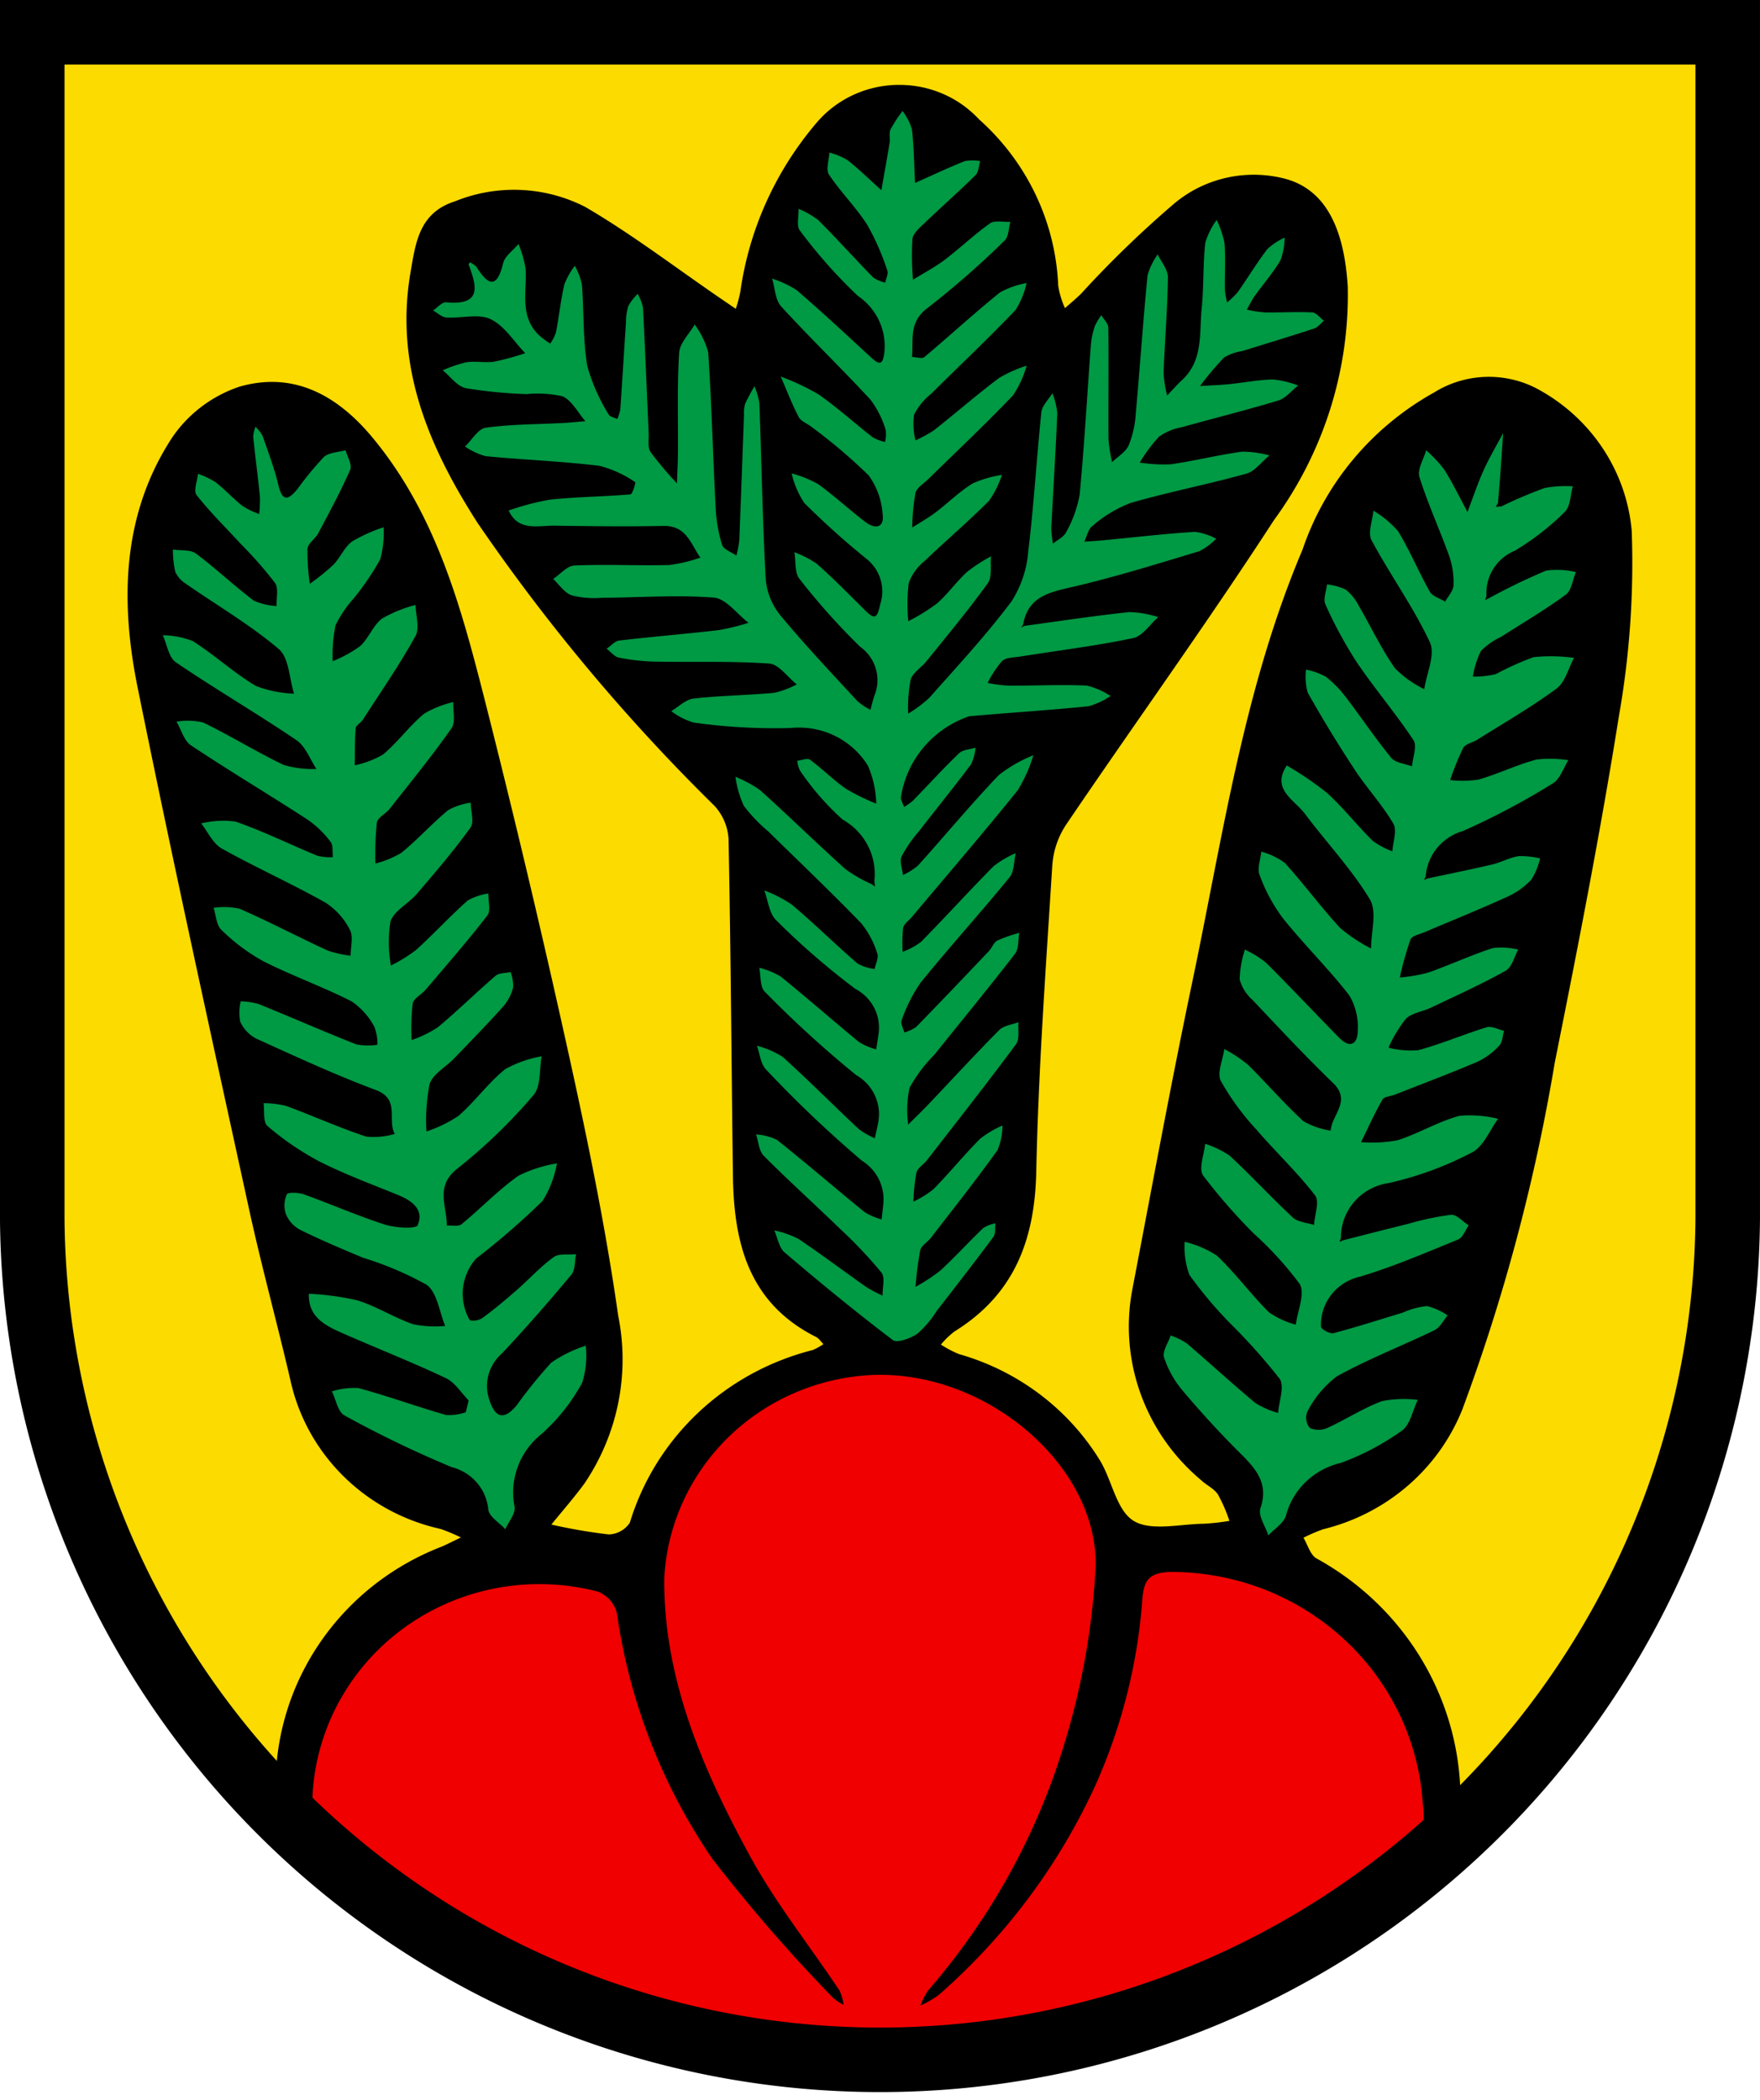
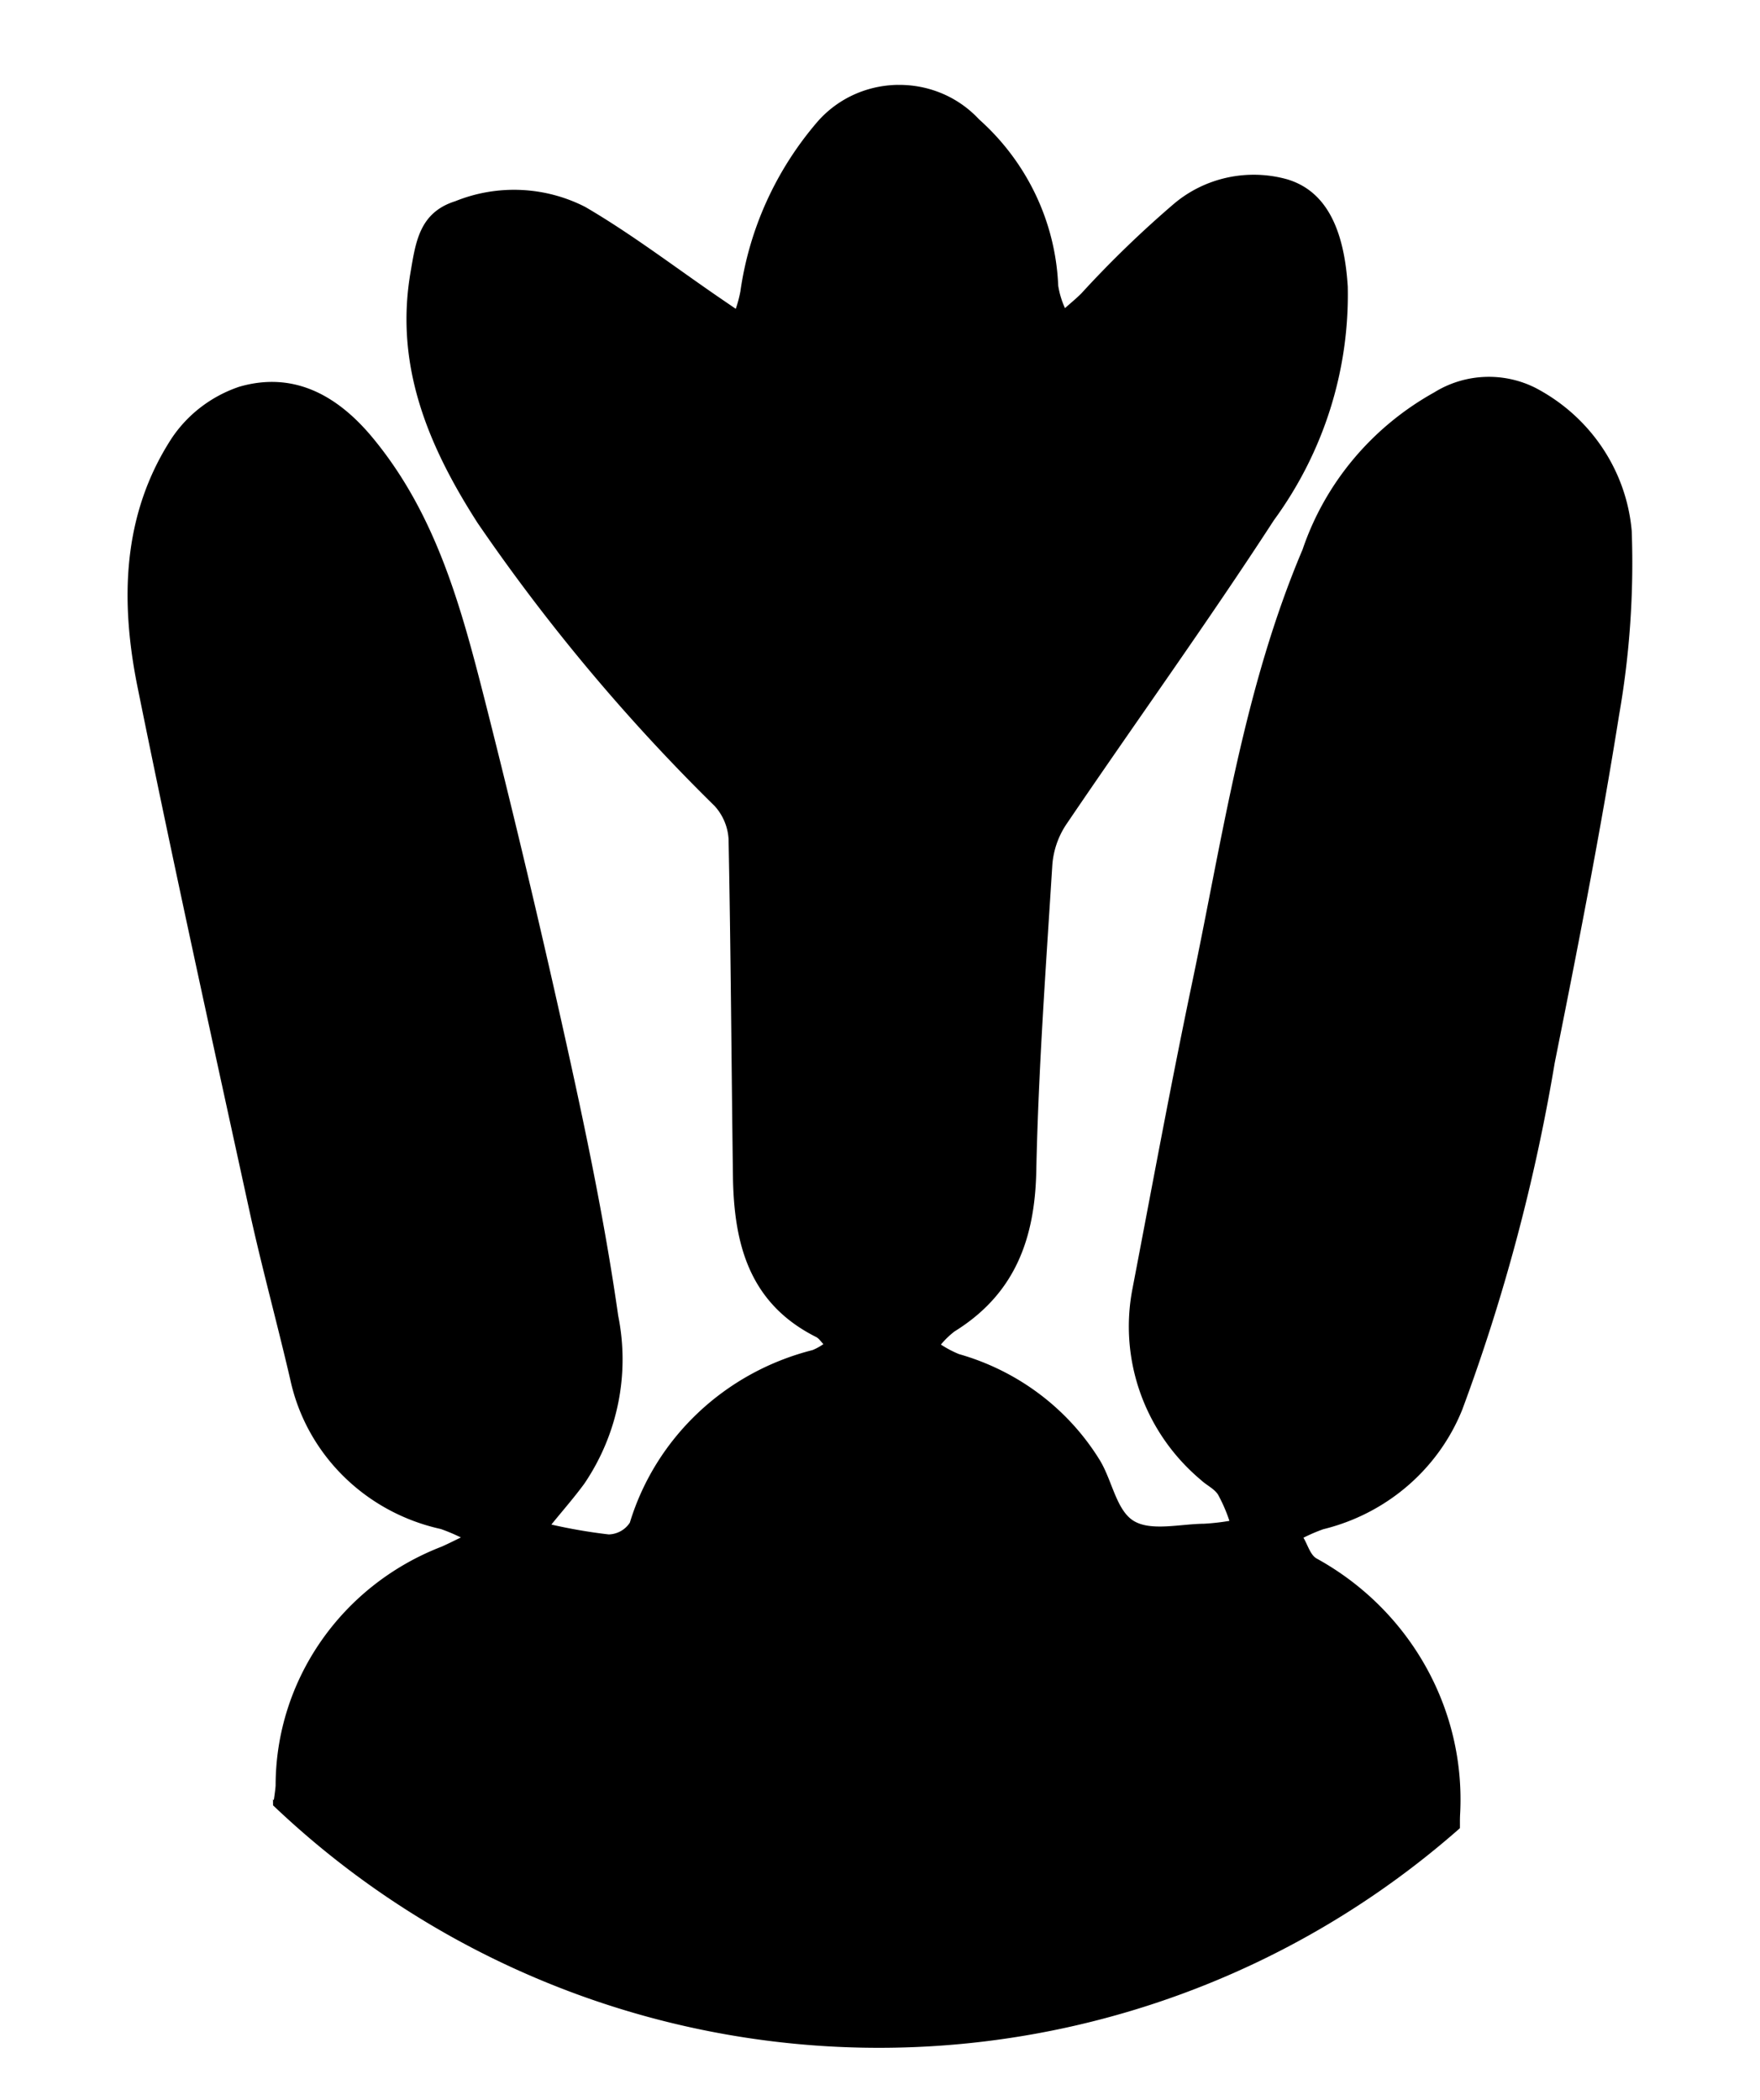
<svg xmlns="http://www.w3.org/2000/svg" width="600" height="716">
-   <path d="M10.995 10.998v404.62a289.01 289.01 0 0 0 578 0V10.998z" fill="#fcdb00" />
  <path d="M306.026 28.933c-10.114.155-20.166 4.363-27.356 12.582-14.144 16.46-23.25 36.506-26.264 57.821a43.222 43.222 0 0 1-1.574 5.946l-5.267-3.599c-15.286-10.46-30.044-21.784-46.015-31.118-13.747-7.048-29.972-7.772-44.317-1.977-12.29 3.866-13.515 13.957-15.29 24.314-5.467 31.908 6.125 59.286 22.857 85.36a649.553 649.553 0 0 0 80.802 96.49 18.376 18.376 0 0 1 4.775 11.307c.759 38.274.974 76.556 1.49 114.833.306 22.778 5.306 43.34 28.355 54.914.988.496 1.66 1.597 2.479 2.418a18.58 18.58 0 0 1-3.697 2.04c-29.842 7.555-53.47 29.87-62.28 58.816-1.565 2.432-4.262 3.942-7.194 4.028a180.885 180.885 0 0 1-19.561-3.363c3.763-4.647 7.728-9.152 11.253-13.966 11.386-16.83 15.532-37.386 11.533-57.196-4.246-29.817-10.319-59.432-16.808-88.881a3928.522 3928.522 0 0 0-28.633-120.84c-8.069-31.658-16.505-63.317-38.24-89.587-12.038-14.552-27-22.793-45.523-17.425-9.459 3.197-17.565 9.386-23.042 17.592-16.965 26.13-17.525 55.587-11.614 84.823 12.03 59.503 25.116 118.81 38.051 178.127 4.236 19.425 9.535 38.625 14.027 57.999 5.489 25.319 25.52 45.186 51.288 50.866a63.08 63.08 0 0 1 6.863 2.885c-2.17 1.04-4.315 2.137-6.515 3.112-34.143 13.17-56.604 45.45-56.648 81.409-.038.878-.324 3.07-.619 5.048l-.117-.127-.162-.19.026 2.073a299.387 299.392 0 0 0 404.604 7.788c.036-1.665-.029-2.69.069-4.688 1.977-35.86-17.012-69.706-48.969-87.28-2.144-1.277-2.99-4.653-4.439-7.052a58.123 58.123 0 0 1 6.764-2.903c21.629-5.306 39.301-20.542 47.429-40.89a643.961 643.961 0 0 0 31.46-118.043c7.882-39.365 15.618-78.787 21.921-118.416a300.567 300.567 0 0 0 4.34-62.953c-1.792-20.65-14.127-39.008-32.775-48.78-10.971-5.537-24.115-4.96-34.537 1.516-21.21 11.796-37.204 30.879-44.892 53.56-20.026 47.255-27.161 97.66-37.562 147.246-7.284 34.728-13.7 69.631-20.376 104.484-4.843 24.39 4.09 49.448 23.378 65.577 1.827 1.716 4.404 2.868 5.71 4.864a53.89 53.89 0 0 1 3.905 8.989c-2.842.484-5.708.81-8.587.977-8.19.06-18.154 2.655-24.07-.983-5.928-3.646-7.339-13.89-11.567-20.744-10.792-17.514-27.918-30.403-47.968-36.102a36.623 36.623 0 0 1-6.163-3.248 29.447 29.447 0 0 1 4.61-4.46c20.562-12.725 27.417-31.461 27.902-54.625.73-34.785 3.28-69.539 5.46-104.276a28.788 28.788 0 0 1 4.62-13.752c23.52-34.724 48.115-68.769 70.93-103.924 16.962-23.19 25.797-51.144 25.175-79.669-1.232-19.836-7.496-32.65-20.716-36.567-13.43-3.722-27.869-.607-38.462 8.298a361.153 361.153 0 0 0-31.716 30.7c-1.755 1.724-3.666 3.296-5.505 4.938a29.375 29.375 0 0 1-2.311-7.694c-.898-21.669-10.62-42.08-26.988-56.673-7.45-7.995-17.628-11.894-27.743-11.739z" />
-   <path class="cls-3" d="M160.32 89.424c.746.562 1.735.976 2.201 1.71 4.206 6.62 6.957 6.961 9.01-1.414.6-2.451 3.425-4.38 5.23-6.548a40.974 40.156 0 0 1 2.425 8.416c.501 7.89-2.259 16.366 4.797 22.904a39.84 39.043 0 0 0 3.578 2.66 15.491 15.182 0 0 0 1.963-3.796c1.056-5.475 1.635-11.047 2.898-16.471a26.08 25.56 0 0 1 3.545-6.278 25.003 24.503 0 0 1 2.412 6.373c.723 9.306.305 18.765 1.855 27.915a66.592 65.262 0 0 0 7.28 16.428c.386.784 1.923 1.024 2.927 1.516a15.388 15.08 0 0 0 1.025-3.3c.694-9.92 1.277-19.848 1.943-29.77a18.737 18.362 0 0 1 .817-5.498 19.004 18.624 0 0 1 3.16-4.09 16.679 16.346 0 0 1 1.815 4.664c.744 14.282 1.3 28.574 1.937 42.862.097 2.17-.421 4.822.649 6.403a121.343 118.92 0 0 0 8.995 10.676c.12-3.62.318-7.24.344-10.862.083-11.216-.312-22.456.395-33.633.21-3.315 3.447-6.446 5.297-9.662a29.614 29.023 0 0 1 4.618 9.44c1.174 17.681 1.619 35.41 2.542 53.11a53.133 52.072 0 0 0 2.193 12.584c.49 1.554 3.178 2.444 4.865 3.636a36.188 35.465 0 0 0 .989-5.188c.587-14.283 1.077-28.57 1.612-42.856a11.319 11.093 0 0 1 .382-3.696 68.057 66.698 0 0 1 3.182-5.974 25.693 25.18 0 0 1 1.685 5.83c.738 19.894 1.07 39.806 2.146 59.68a23.204 22.74 0 0 0 4.79 12.31c8.373 10.154 17.475 19.733 26.4 29.442a23.193 22.73 0 0 0 4.515 3.044c.475-1.688.827-3.42 1.446-5.055a14.414 14.126 0 0 0-4.988-16.474 235.697 230.989 0 0 1-20.625-23.086c-1.726-2.159-1.232-6.022-1.758-9.103a33.952 33.274 0 0 1 7.653 3.93c5.652 5.007 10.954 10.4 16.306 15.725 3.466 3.447 4.235 2.969 5.305-1.932a14.577 14.285 0 0 0-4.893-15.644 279.059 273.484 0 0 1-20.999-18.885 31.65 31.017 0 0 1-4.302-10.07 38.975 38.197 0 0 1 8.896 3.563c5.628 4.027 10.717 8.768 16.22 12.975 3.432 2.622 6.582 1.966 5.885-2.744a26.196 25.672 0 0 0-4.747-13.128 188.428 184.664 0 0 0-19.381-16.457c-1.457-1.196-3.672-1.923-4.452-3.412-2.335-4.46-4.133-9.19-6.14-13.813a80.618 79.007 0 0 1 12.853 6.05c6.455 4.49 12.297 9.821 18.509 14.662a15.114 14.812 0 0 0 4.182 1.587 10.88 10.663 0 0 0 .205-4.22 34.088 33.407 0 0 0-5.114-10.155c-9.962-10.782-20.578-20.987-30.479-31.821-2.064-2.26-2.116-6.286-3.096-9.497a34.516 33.827 0 0 1 8.422 3.97c8.565 7.358 16.813 15.07 25.113 22.72 3.074 2.831 4.203 2.985 4.753-1.804a21.203 20.78 0 0 0-9.069-19.002 174.623 171.135 0 0 1-19.722-22.232c-1.29-1.615-.377-4.922-.478-7.449a29.534 28.944 0 0 1 6.739 3.87c6.385 6.367 12.397 13.094 18.702 19.54a12.067 11.826 0 0 0 4.107 1.748c.265-1.4 1.128-3.022.69-4.163a87.796 86.042 0 0 0-6.813-15.505c-3.842-6.028-9.094-11.183-13.055-17.15-1.155-1.74.022-4.968.13-7.513a24.126 23.644 0 0 1 6.182 2.568c4.032 3.19 7.713 6.806 11.535 10.25.945-5.367 1.933-10.728 2.807-16.106.248-1.528-.277-3.304.332-4.62a49.427 48.44 0 0 1 4.08-6.277 20.54 20.13 0 0 1 3.195 6.164c.707 6.087.765 12.246 1.079 18.377 5.648-2.518 11.24-5.175 16.984-7.459a14.302 14.017 0 0 1 5.229.01c-.509 1.625-.526 3.73-1.608 4.797-5.59 5.522-11.509 10.721-17.185 16.161-1.718 1.646-4.076 3.582-4.313 5.592a99.546 97.557 0 0 0 .196 13.882c3.625-2.247 7.45-4.24 10.83-6.8 5.264-3.988 10.038-8.616 15.43-12.416 1.6-1.129 4.573-.388 6.917-.503-.61 2.163-.52 5.045-1.943 6.37a305.08 298.986 0 0 1-26.262 22.99c-6.516 4.799-4.766 10.789-5.326 16.688 1.43.052 3.407.73 4.206.06 8.666-7.274 16.985-14.954 25.79-22.056a28.983 28.404 0 0 1 9.074-3.19 28.834 28.258 0 0 1-3.783 9.21c-9.302 9.752-19.144 19.007-28.71 28.521a22.278 21.833 0 0 0-5.86 7.121 24.26 23.775 0 0 0 .478 8.763 42.187 41.344 0 0 0 6.387-3.493c7.42-5.848 14.537-12.074 22.088-17.75a44.813 43.917 0 0 1 9.415-4.203 35.434 34.726 0 0 1-4.64 10.11c-9.313 9.78-19.185 19.049-28.836 28.52-1.57 1.541-3.976 2.934-4.422 4.764a76.814 75.28 0 0 0-1.1 11.777c2.67-1.713 5.463-3.271 7.985-5.175 4.265-3.222 8.093-7.078 12.622-9.859a38.06 37.3 0 0 1 9.956-2.906 32.336 31.69 0 0 1-4.412 8.858c-7.07 7.125-14.778 13.637-22.029 20.598a17.264 16.92 0 0 0-5.33 7.471 63.861 62.586 0 0 0-.137 12.949 66.416 65.09 0 0 0 9.737-6.01c3.744-3.264 6.648-7.442 10.314-10.808a55.642 54.53 0 0 1 8.168-5.294c-.312 3.103.466 6.958-1.127 9.177-6.55 9.122-13.793 17.769-20.846 26.54-1.766 2.197-4.728 3.937-5.446 6.367a52.936 51.879 0 0 0-.844 11.539 43.958 43.08 0 0 0 7.245-5.423c9.554-10.78 19.403-21.382 28.003-32.868a38.073 37.313 0 0 0 5.702-17.156c1.927-15.718 2.811-31.558 4.467-47.312.237-2.259 2.45-4.318 3.75-6.47a26.207 25.683 0 0 1 1.673 6.832c-.53 13.042-1.391 26.07-2.044 39.108a34.476 33.787 0 0 0 .576 5.34c1.55-1.304 3.743-2.316 4.52-3.97a42.134 41.292 0 0 0 4.573-12.763c1.621-16.998 2.554-34.058 3.83-51.089a28.008 27.448 0 0 1 1.344-6.327 19.896 19.499 0 0 1 2.217-3.738c.832 1.428 2.37 2.848 2.387 4.285.152 12.684-.037 25.372.057 38.057a52.475 51.426 0 0 0 1.234 7.748c1.942-1.885 4.63-3.451 5.65-5.733a35.007 34.308 0 0 0 2.393-10.623c1.426-15.769 2.49-31.57 4.031-47.327a24.04 23.56 0 0 1 3.468-7.13c1.22 2.612 3.51 5.236 3.477 7.832-.138 10.865-1.076 21.717-1.475 32.584a41.211 40.388 0 0 0 1.202 7.688c1.68-1.744 3.276-3.573 5.052-5.217 7.354-6.805 5.87-15.997 6.73-24.455.755-7.422.41-14.954 1.225-22.367a26.414 25.886 0 0 1 3.887-7.808 34.369 33.682 0 0 1 2.67 7.891c.417 5.263.047 10.583.129 15.877a28.139 27.577 0 0 0 .752 4.325 26.134 25.612 0 0 0 3.651-3.506c3.427-4.855 6.478-9.977 10.1-14.68a21.886 21.449 0 0 1 5.862-3.873 23.733 23.259 0 0 1-1.386 7.661c-2.506 4.3-5.869 8.112-8.783 12.191-1.048 1.465-1.82 3.12-2.719 4.687a41.416 40.588 0 0 0 6.086.95c5.397.082 10.81-.283 16.19-.003 1.393.072 2.692 1.862 4.035 2.862-1.129.906-2.116 2.225-3.41 2.65-8.123 2.67-16.317 5.13-24.481 7.682a16.114 15.792 0 0 0-6.199 2.21 103.529 101.46 0 0 0-8.165 9.698c3.274-.204 6.559-.309 9.82-.634 5.041-.503 10.06-1.516 15.103-1.606a33.563 32.892 0 0 1 8.535 2.051c-2.225 1.748-4.188 4.328-6.723 5.1-10.899 3.32-21.983 6.052-32.96 9.133a19.209 18.825 0 0 0-7.729 3.19 54.74 53.647 0 0 0-6.605 8.855 51.592 50.561 0 0 0 10.571.587c8.143-1.149 16.156-3.193 24.303-4.3a34.14 33.457 0 0 1 9.34 1.278c-2.615 2.14-4.906 5.395-7.9 6.23-13.106 3.657-26.529 6.232-39.588 10.026a43.954 43.076 0 0 0-12.84 7.787c-1.467 1.084-1.886 3.534-2.783 5.361 2.165-.156 4.333-.268 6.492-.475 10.402-.996 20.788-2.209 31.21-2.884a20.963 20.545 0 0 1 7.263 2.367 21.778 21.343 0 0 1-5.78 4.251c-13.906 4.198-27.804 8.516-41.931 11.877-8.24 1.961-16.327 2.999-18.103 13.074l-.657 1.052 1.151-.566c11.917-1.613 23.811-3.44 35.767-4.694a35.38 34.673 0 0 1 9.808 1.72c-2.847 2.476-5.36 6.478-8.6 7.157-12.672 2.655-25.576 4.241-38.387 6.273-2.156.342-4.896.274-6.264 1.54a35.775 35.06 0 0 0-4.914 7.466 52.161 51.12 0 0 0 7.056.939c8.896.032 17.807-.425 26.683-.042a24.965 24.466 0 0 1 8.15 3.563 25.165 24.662 0 0 1-7.478 3.489c-13.557 1.375-27.17 2.202-40.744 3.423a35.276 34.572 0 0 0-23.265 27.869 12.713 12.459 0 0 0 1.153 2.998 19.493 19.104 0 0 0 2.957-2.092c5.26-5.392 10.327-10.973 15.758-16.192 1.271-1.221 3.699-1.287 5.595-1.885a16.994 16.655 0 0 1-1.542 5.699c-5.808 7.77-11.94 15.306-17.886 22.979a44.275 43.391 0 0 0-5.787 8.423c-.76 1.709.257 4.176.473 6.302a21.922 21.484 0 0 0 5.11-3.2c9.239-10.26 18.05-20.904 27.592-30.879a47.67 46.717 0 0 1 11.755-6.748 51.518 50.489 0 0 1-5.298 11.906c-11.797 14.654-24.084 28.929-36.195 43.34-1.007 1.198-2.661 2.283-2.896 3.61a50.776 49.761 0 0 0-.172 8.171 24.392 23.905 0 0 0 6.266-3.398c8.365-8.504 16.37-17.35 24.768-25.82a33.81 33.134 0 0 1 7.517-4.424c-.665 2.795-.481 6.257-2.133 8.276-9.904 12.106-20.436 23.718-30.287 35.863a53.807 52.732 0 0 0-6.46 12.814c-.459 1.081.558 2.763.897 4.168a12.93 12.672 0 0 0 4.053-1.882c8.34-8.536 16.558-17.186 24.77-25.84 1.073-1.13 1.648-2.957 2.911-3.618a49.731 48.738 0 0 1 7.46-2.611c-.444 2.41-.113 5.395-1.458 7.136-8.997 11.652-18.365 23.03-27.582 34.52a49.58 48.59 0 0 0-8.391 11.232 38.754 37.98 0 0 0-.442 12.482c2.358-2.358 4.77-4.667 7.065-7.082 7.99-8.408 15.83-16.958 24.007-25.187 1.508-1.518 4.315-1.795 6.522-2.645-.233 2.547.468 5.76-.848 7.536-9.885 13.33-20.157 26.385-30.339 39.503-1.15 1.481-3.19 2.651-3.595 4.261a66.927 65.59 0 0 0-1.048 9.873 33.222 32.558 0 0 0 6.875-4.261c5.466-5.584 10.404-11.666 15.916-17.203a34.474 33.785 0 0 1 7.588-4.485 22.576 22.125 0 0 1-1.69 8.392c-7.285 10.165-15.067 19.988-22.714 29.901-1.146 1.485-3.272 2.637-3.635 4.23a121.601 119.172 0 0 0-1.6 12.486 60.476 59.268 0 0 0 8.435-5.546c5.07-4.65 9.686-9.772 14.663-14.526a11.892 11.655 0 0 1 4.147-1.586c-.207 1.563.124 3.51-.706 4.629-6.332 8.535-12.872 16.923-19.389 25.325a35.046 34.346 0 0 1-6.496 7.652c-2.292 1.598-6.939 3.295-8.378 2.203-12.609-9.563-24.842-19.617-36.885-29.866-1.944-1.655-2.4-4.988-3.545-7.546a33.918 33.24 0 0 1 8.186 2.876c7.852 5.255 15.39 10.96 23.12 16.393a49.3 48.315 0 0 0 5.6 2.982c-.065-2.685.954-6.193-.396-7.9a159.592 156.404 0 0 0-14.204-14.984c-8.58-8.318-17.475-16.327-25.897-24.793-1.666-1.674-1.789-4.821-2.624-7.29a19.09 18.709 0 0 1 7.154 1.878c10.102 8.036 19.86 16.485 29.874 24.63a22.783 22.328 0 0 0 5.762 2.48c.2-1.77.434-3.537.593-5.31a15.939 15.62 0 0 0-7.306-14.727 404.794 396.708 0 0 1-32.64-31.04c-1.891-1.907-2.14-5.381-3.147-8.132a29.895 29.297 0 0 1 8.75 3.77c8.885 7.997 17.298 16.495 26.02 24.67a26.234 25.71 0 0 0 5.414 3.083c.429-1.994.96-3.974 1.267-5.986a15.708 15.394 0 0 0-7.6-15.528 375.216 367.72 0 0 1-31.15-28.424c-1.707-1.67-1.323-5.396-1.905-8.172a27.034 26.494 0 0 1 7.285 2.966c9.057 7.32 17.792 15.022 26.796 22.405a22.148 21.706 0 0 0 5.79 2.456c.268-1.773.547-3.545.804-5.319a15.323 15.017 0 0 0-7.92-15.317 254.945 249.852 0 0 1-26.988-23.404c-2.409-2.326-2.75-6.712-4.038-10.153a45.279 44.374 0 0 1 9.352 4.807c7.669 6.495 14.847 13.545 22.44 20.13a16.007 15.687 0 0 0 5.8 1.85c.353-1.78 1.468-3.842.913-5.286a31.292 30.666 0 0 0-5.521-10.366c-10.267-10.627-21.012-20.812-31.555-31.184a54.882 53.786 0 0 1-8.444-8.833 37.042 36.302 0 0 1-2.832-9.848 39.68 38.887 0 0 1 8.38 4.518c9.825 8.825 19.25 18.079 29.076 26.903a47.937 46.98 0 0 0 8.89 5.123q.621.434 1.238.874l-.235-1.864a21.815 21.38 0 0 0-10.822-20.996 93.125 91.265 0 0 1-14.483-16.618 9.572 9.381 0 0 1-.969-3.417c1.473-.163 3.47-1.008 4.33-.373 4.238 3.126 7.968 6.93 12.287 9.927a72.58 71.13 0 0 0 10.312 5.069 36.063 35.342 0 0 0-2.787-12.837 27.415 26.868 0 0 0-26.348-12.95 194.242 190.362 0 0 1-33.16-1.866 23.632 23.16 0 0 1-7.598-3.891c2.533-1.488 4.947-3.98 7.619-4.282 9.116-1.03 18.342-1.105 27.485-1.956a30.507 29.898 0 0 0 7.683-2.872c-3.116-2.479-6.091-6.868-9.372-7.1-12.96-.914-26.018-.43-39.036-.674a68.763 67.389 0 0 1-12.222-1.356c-1.536-.304-2.79-1.983-4.172-3.035 1.438-.968 2.793-2.615 4.328-2.795 11.304-1.327 22.66-2.246 33.966-3.559a77.684 76.132 0 0 0 10.07-2.48c-3.927-3.004-7.67-8.265-11.817-8.59-12.609-.99-25.372-.018-38.076.064a31.07 30.45 0 0 1-10.372-.828c-2.474-.863-4.249-3.653-6.335-5.587 2.411-1.606 4.765-4.491 7.242-4.596 10.776-.457 21.595.114 32.385-.17a50.097 49.096 0 0 0 10.56-2.526c-3.287-4.603-4.705-10.963-12.597-10.797-12.382.259-24.775.084-37.162-.078-5.706-.073-12.298 2.009-15.6-5.181a89.774 87.98 0 0 1 14.048-3.698c9.118-.962 18.333-1.022 27.477-1.799.702-.06 1.841-4.04 1.639-4.148a38.098 37.337 0 0 0-12.222-5.585c-12.875-1.572-25.886-2.032-38.808-3.288a23.207 22.743 0 0 1-7.001-3.287c2.339-2.235 4.451-6.055 7.06-6.415 8.72-1.202 17.618-1.147 26.446-1.615 2.506-.133 5.003-.407 7.504-.617-2.543-2.93-4.543-7.034-7.777-8.474a38.224 37.46 0 0 0-12.23-.753 154.901 151.807 0 0 1-20.74-2.02c-2.93-.607-5.262-3.983-7.866-6.101a45.772 44.858 0 0 1 8.06-2.735c3.102-.478 6.4.273 9.5-.212a90.233 88.43 0 0 0 10.558-2.879c-3.87-4.003-7.074-9.347-11.81-11.602-4.116-1.96-9.977-.234-15.04-.554-1.57-.1-3.049-1.563-4.57-2.402 1.493-.98 3.077-2.915 4.464-2.788 12.625 1.157 10.233-5.822 7.617-13.038zM458.008 422.793c7.322-1.854 14.634-3.753 21.971-5.547a94.93 93.033 0 0 1 14.687-3.105c1.895-.158 4.019 2.332 6.038 3.616-1.187 1.648-2.011 4.15-3.62 4.807-11.034 4.511-22.043 9.248-33.446 12.675a17.114 16.772 0 0 0-13.291 17.046c.13.957 3.07 2.523 4.269 2.207 7.949-2.094 15.777-4.63 23.646-7.012a26.078 25.557 0 0 1 8.168-2.22 21.109 20.687 0 0 1 7.084 3.185c-1.47 1.716-2.59 4.124-4.466 5.032-11.094 5.372-22.687 9.837-33.415 15.81a35.918 35.201 0 0 0-9.964 12.009 5.732 5.618 0 0 0 .823 5.489 7.128 6.985 0 0 0 6.03.012c6.332-2.88 12.232-6.787 18.73-9.164a37.847 37.091 0 0 1 12.074-.393c-1.746 3.593-2.546 8.473-5.433 10.514a87.582 85.832 0 0 1-20.807 10.986 25.268 24.763 0 0 0-18.652 17.822c-.642 2.616-3.957 4.603-6.044 6.878-.996-3.111-3.554-6.735-2.701-9.242 2.851-8.377-1.404-13.324-6.762-18.64-6.91-6.853-13.491-14.058-19.761-21.48a34.489 33.8 0 0 1-6.325-11.316c-.65-2.072 1.42-4.965 2.262-7.488a24.569 24.078 0 0 1 5.492 2.712c7.89 6.728 15.5 13.776 23.48 20.396a29.382 28.795 0 0 0 7.64 3.306c.281-3.962 2.298-9.078.509-11.663A207.779 203.628 0 0 0 419.33 451.1a142.695 139.844 0 0 1-13.876-16.51 29.135 28.553 0 0 1-1.597-11.242 34.82 34.124 0 0 1 10.98 4.695c6.364 6.02 11.575 13.201 17.805 19.375a29.593 29.001 0 0 0 9.113 4.189c.582-4.722 3.258-10.65 1.304-13.91a119.22 116.838 0 0 0-15.723-17.247 199.108 195.131 0 0 1-17.155-19.655c-1.652-2.361.33-7.167.65-10.855a31.685 31.052 0 0 1 8.383 4.052c7.373 6.823 14.169 14.246 21.53 21.082 1.699 1.577 4.772 1.732 7.213 2.541.21-3.436 1.966-8.02.355-10.106-6.1-7.9-13.48-14.835-20.01-22.437a89.504 87.716 0 0 1-12.093-16.515c-1.41-2.755.671-7.227 1.17-10.92a48.443 47.475 0 0 1 7.932 5.23c6.474 6.33 12.352 13.265 19.034 19.362a25.722 25.209 0 0 0 9.302 3.214c.306-5.365 7.162-10.074.85-16.181-9.454-9.148-18.437-18.769-27.462-28.332a14.675 14.381 0 0 1-4.424-7.038 37.228 36.484 0 0 1 1.787-10.155 36.472 35.744 0 0 1 7.172 4.435c8.45 8.401 16.593 17.099 24.949 25.594 3.914 3.98 6.408 1.922 6.345-2.468a21.756 21.322 0 0 0-2.876-11.945c-7.064-9.131-15.42-17.295-22.64-26.32a59.063 57.884 0 0 1-7.932-14.694c-.897-2.25.32-5.308.575-8a24.369 23.882 0 0 1 8.002 3.83c6.544 7.168 12.263 15.064 18.868 22.172a52.96 51.902 0 0 0 10.55 7.004c-.007-5.673 2.1-12.575-.44-16.777-6.26-10.361-14.807-19.375-22.128-29.15-3.601-4.81-11.542-8.324-6.166-16.458a113.941 111.665 0 0 1 13.69 9.338c5.572 5.055 10.236 11.06 15.604 16.349a26.512 25.982 0 0 0 6.7 3.572c.19-3.189 1.679-7.105.324-9.427-3.759-6.443-8.984-12.044-13.107-18.309-5.66-8.598-11.04-17.39-16.068-26.355a20.275 19.87 0 0 1-.574-7.849 23.679 23.206 0 0 1 6.758 2.433 38.83 38.055 0 0 1 7.09 7.346c5.142 6.709 9.821 13.771 15.192 20.292 1.413 1.715 4.666 1.975 7.073 2.903.242-3.025 1.832-6.906.495-8.929-6.031-9.126-13.218-17.516-19.34-26.59a148.757 145.785 0 0 1-10.663-19.667c-.85-1.813.302-4.527.535-6.827a19.728 19.334 0 0 1 6.484 1.814 18.23 17.865 0 0 1 4.514 5.758c4.086 7.004 7.536 14.419 12.186 21.029a37.49 36.74 0 0 0 9.97 7.124c.784-5.398 3.867-11.827 1.919-15.997-5.625-12.045-13.583-23.021-19.89-34.795-1.366-2.548.346-6.68.641-10.084a34.736 34.042 0 0 1 8.373 6.977c4.077 6.605 7.028 13.87 10.85 20.64.9 1.59 3.442 2.29 5.229 3.398 1.006-1.844 2.785-3.665 2.847-5.539a28.438 27.87 0 0 0-1.433-9.91c-3.239-9.074-7.315-17.877-10.183-27.051-.8-2.562 1.448-6.04 2.298-9.099a45.862 44.946 0 0 1 6.13 6.525c2.94 4.663 5.338 9.654 7.96 14.509 1.793-4.71 3.374-9.51 5.44-14.1 1.977-4.392 4.459-8.565 6.719-12.834-.31 4.545-.601 9.092-.934 13.635-.25 3.418-.553 6.83-.83 10.249q-.382.649-.77 1.293l1.935-.15a152.406 149.362 0 0 1 14.726-6.261 37.513 36.764 0 0 1 9.63-.566c-.86 2.969-.805 6.86-2.761 8.728a88.779 87.005 0 0 1-17.014 13.218 15.904 15.586 0 0 0-9.654 15.419c-.158.475-.322.944-.486 1.414l1.283-.627a208.13 203.972 0 0 1 19.505-9.42 26.223 25.7 0 0 1 10.16.51c-1.099 2.618-1.446 6.216-3.43 7.676-7.064 5.194-14.692 9.65-22.09 14.41a23 22.54 0 0 0-6.872 4.834 31.122 30.5 0 0 0-2.711 8.704 30.865 30.248 0 0 0 7.834-.867 100.009 98.011 0 0 1 12.853-5.774 56.783 55.649 0 0 1 13.777.25c-1.925 3.558-2.969 8.26-5.941 10.46-8.589 6.355-17.944 11.717-27.023 17.432-1.595 1.005-4.058 1.435-4.816 2.817a94.96 93.062 0 0 0-4.447 10.95 36.074 35.354 0 0 0 9.697-.171c6.669-1.918 12.988-5.04 19.685-6.813a38.445 37.677 0 0 1 10.919.211c-1.718 2.69-2.794 6.422-5.267 7.884a247.76 242.81 0 0 1-30.657 16.256 17.778 17.423 0 0 0-12.711 15.487q-.278.593-.56 1.18l1.254-.503c7.333-1.57 14.69-3.04 21.987-4.758 3.064-.721 5.934-2.372 9.013-2.845a27.275 26.73 0 0 1 7.298.782 23.595 23.124 0 0 1-3.009 7.284 26.308 25.782 0 0 1-8.376 5.89c-9.195 4.184-18.582 7.96-27.88 11.93-1.738.742-4.41 1.264-4.918 2.547a118.096 115.737 0 0 0-3.63 12.938 55.078 53.978 0 0 0 9.612-1.642c7.452-2.614 14.639-5.982 22.148-8.401a23.834 23.358 0 0 1 8.616.54c-1.39 2.464-2.153 6.01-4.285 7.201-8.25 4.612-16.915 8.515-25.47 12.592-2.85 1.358-6.532 1.775-8.578 3.826a46.223 45.3 0 0 0-5.905 9.81 29.77 29.175 0 0 0 10.168.859c7.908-2.14 15.489-5.418 23.335-7.82 1.673-.511 3.915.765 5.895 1.218-.504 1.707-.511 3.875-1.62 5.021a23.762 23.288 0 0 1-7.33 5.475c-9.294 3.974-18.774 7.527-28.187 11.23-1.47.578-3.723.683-4.316 1.72-2.686 4.698-4.907 9.652-7.296 14.513a47.03 46.09 0 0 0 12.393-.635c7.203-2.287 13.846-6.367 21.107-8.34a39.057 38.277 0 0 1 13.224 1.02c-2.909 3.925-4.97 9.468-8.9 11.45a113.859 111.584 0 0 1-28.367 10.443 19.051 18.67 0 0 0-16.307 18.62c-.156.48-.32.956-.482 1.432zM159.763 477.423c-2.553-2.585-4.64-6.117-7.743-7.585-11.42-5.404-23.216-10.044-34.797-15.134-6.083-2.674-12.225-5.507-11.926-13.64a92.461 90.614 0 0 1 16.497 2.23c6.592 2.06 12.583 5.926 19.13 8.186a37.88 37.124 0 0 0 10.848.551c-2.03-4.824-2.72-11.476-6.39-14.066a111.003 108.786 0 0 0-21.683-9.198c-7.242-3.033-14.487-6.094-21.51-9.572a10.857 10.64 0 0 1-4.752-5.367 9.627 9.435 0 0 1 .373-6.7c.353-.742 4.013-.59 5.827.062 9.228 3.322 18.23 7.28 27.558 10.284 3.558 1.145 10.617 1.525 11.182.219 2.269-5.246-1.795-8.304-6.638-10.285-9.043-3.698-18.264-7.092-26.943-11.498a95.508 93.6 0 0 1-17.615-12.045c-1.561-1.302-.948-5.11-1.331-7.77a31.99 31.35 0 0 1 7.647.911c9.17 3.377 18.094 7.431 27.367 10.485a25.03 24.53 0 0 0 9.73-.93c-2.72-4.681 1.962-11.805-6.42-14.936-13.85-5.174-27.301-11.399-40.762-17.516a12.393 12.146 0 0 1-5.52-5.805 17.407 17.059 0 0 1 .165-6.954 25.82 25.303 0 0 1 6.12.932c11.134 4.518 22.131 9.364 33.31 13.766a20.679 20.266 0 0 0 7.187.124 16.587 16.256 0 0 0-1.081-6.17 24.691 24.198 0 0 0-7.713-8.618c-9.83-5.005-20.345-8.722-30.176-13.725a64.614 63.323 0 0 1-14.227-10.654c-1.743-1.626-1.826-4.962-2.664-7.52a24.613 24.121 0 0 1 8.925.329c10.102 4.436 19.875 9.583 29.894 14.211a37.441 36.693 0 0 0 7.902 1.795c-.009-2.99 1.002-6.508-.263-8.843a24.037 23.557 0 0 0-8.399-9.309c-11.548-6.483-23.705-11.925-35.265-18.393-3.023-1.691-4.726-5.65-7.035-8.568a31.374 30.747 0 0 1 11.696-.628c9.538 3.322 18.64 7.83 27.996 11.683a17.213 16.869 0 0 0 5.237.439c-.237-1.777.136-4.02-.832-5.238a34.427 33.739 0 0 0-7.772-7.52c-13.185-8.551-26.699-16.622-39.773-25.327-2.41-1.605-3.342-5.342-4.956-8.095a22.939 22.48 0 0 1 9.052.268c9.352 4.524 18.197 10.06 27.576 14.523a34.843 34.147 0 0 0 11.09 1.347c-2.228-3.333-3.716-7.717-6.814-9.816-13.49-9.138-27.612-17.379-41.09-26.534-2.482-1.686-3.041-6.092-4.489-9.244a28.865 28.288 0 0 1 10.225 1.98c7.435 4.718 13.98 10.816 21.53 15.314a39.785 38.99 0 0 0 12.99 2.632c-1.638-5.195-1.667-12.21-5.226-15.235-9.736-8.276-20.989-14.83-31.56-22.179a9.64 9.447 0 0 1-3.71-4.164 35.258 34.553 0 0 1-.79-7.563c2.653.405 5.96-.034 7.843 1.367 6.795 5.054 12.944 10.942 19.715 16.032a20.626 20.214 0 0 0 7.775 1.838c-.118-2.673.762-6.021-.55-7.887a140.365 137.56 0 0 0-11.637-13.253c-5.065-5.531-10.467-10.801-15.076-16.672-1.134-1.445.242-4.784.465-7.252a29.777 29.182 0 0 1 6.011 2.865c3.215 2.505 5.968 5.577 9.169 8.103a28.02 27.46 0 0 0 5.68 2.74 42.262 41.418 0 0 0 .257-5.995c-.677-6.792-1.6-13.561-2.288-20.353a11.326 11.1 0 0 1 .786-3.391 12.698 12.445 0 0 1 2.407 3.095c1.955 5.587 4.054 11.164 5.428 16.9 1.446 6.039 3.678 4.618 6.508 1.18a108.951 106.775 0 0 1 8.965-10.87c1.692-1.575 4.892-1.592 7.41-2.314.587 2.251 2.305 4.977 1.565 6.671-3.23 7.392-7.106 14.517-10.9 21.662-1.01 1.9-3.518 3.452-3.664 5.292a77.32 75.776 0 0 0 .808 11.922 82.638 80.987 0 0 0 7.988-6.453c2.395-2.45 3.763-6.038 6.441-8a53.035 51.976 0 0 1 10.697-4.811 34.697 34.004 0 0 1-1.124 10.898 93.309 91.445 0 0 1-8.92 13.194 40.641 39.83 0 0 0-6.31 9.26 52.656 51.604 0 0 0-.982 12.298 43.959 43.08 0 0 0 9.331-5.125c2.957-2.683 4.407-7.08 7.53-9.436a45.666 44.754 0 0 1 11.386-4.622c.07 3.585 1.49 7.89-.03 10.627-5.446 9.811-11.87 19.103-17.976 28.56-.67 1.038-2.314 1.826-2.394 2.817-.337 4.2-.255 8.433-.326 12.654a31.487 30.858 0 0 0 9.662-3.68c5.024-4.211 8.938-9.695 13.97-13.894a34.077 33.396 0 0 1 9.96-3.962c-.14 3.024.868 6.824-.618 8.938-6.61 9.403-13.901 18.348-21.028 27.397-1.351 1.716-4.132 2.994-4.408 4.752a108.92 106.745 0 0 0-.498 13.94 32.645 31.993 0 0 0 8.85-3.645c5.594-4.561 10.446-9.994 16.012-14.592a22.428 21.98 0 0 1 7.623-2.508c.035 2.9 1.276 6.632-.105 8.551-5.64 7.84-11.972 15.216-18.277 22.576-2.85 3.327-7.775 5.733-8.98 9.427a47.385 46.438 0 0 0 .16 14.97 53.11 52.049 0 0 0 8.52-5.254c6.05-5.471 11.571-11.507 17.668-16.923a19.635 19.242 0 0 1 7.034-2.369c-.064 2.548.909 5.865-.365 7.515-6.685 8.663-13.916 16.922-21.013 25.277-1.419 1.67-4.112 2.969-4.422 4.74a80.98 79.362 0 0 0-.35 12.428 40.517 39.707 0 0 0 8.9-4.338c6.76-5.623 13.016-11.824 19.686-17.558 1.185-1.019 3.397-.89 5.135-1.292a13.91 13.632 0 0 1 .888 5.206 16.174 15.85 0 0 1-3.327 6.452c-5.439 6.07-11.141 11.916-16.803 17.792-2.836 2.943-7.268 5.317-8.362 8.75a66.175 64.853 0 0 0-1.07 16.144 45.434 44.527 0 0 0 10.923-5.31c5.673-4.94 10.124-11.27 15.967-15.966a39.368 38.582 0 0 1 12.395-4.352c-.851 4.506-.205 10.27-2.837 13.28a185.129 181.43 0 0 1-25.742 24.876c-7.958 6.125-3.713 12.871-3.76 19.56 1.704-.117 3.964.413 5.022-.459 6.552-5.398 12.46-11.617 19.357-16.513a45.106 44.205 0 0 1 13.155-4.228 36.992 36.253 0 0 1-4.872 12.771 255.677 250.57 0 0 1-22.699 19.687 18.782 18.407 0 0 0-2.236 20.843c.624.64 3.288.224 4.355-.558 4.048-2.97 7.908-6.2 11.685-9.503 4.261-3.726 8.097-7.978 12.654-11.293 1.803-1.312 5.05-.715 7.64-.987-.5 2.369-.24 5.348-1.626 7.006-7.634 9.144-15.476 18.14-23.647 26.827a15.12 14.818 0 0 0-4.206 16.07c2.248 6.665 5.416 6.121 9.22 1.632a161.901 158.667 0 0 1 11.81-14.578 44.574 43.684 0 0 1 11.765-5.77 32.84 32.184 0 0 1-1.196 12.541 65.646 64.335 0 0 1-13.844 17.53 26.22 25.695 0 0 0-9.233 24.931c.29 2.36-2.044 5.03-3.17 7.558-2.024-2.22-5.526-4.28-5.8-6.69a16.742 16.407 0 0 0-12.485-14.474 366.927 359.597 0 0 1-36.528-17.61c-2.276-1.215-2.907-5.391-4.297-8.201a24.42 23.931 0 0 1 9.033-1.137c10.062 2.724 19.878 6.312 29.902 9.189a17.2 16.856 0 0 0 6.708-.953z" fill="#094" />
-   <path d="m299.75 694.96a296.05 290.14 0 0 1-186-61.277 19.237 18.852 0 0 1-7.058-11.68 77.418 75.871 0 0 1 97.233-79.366 11.018 10.798 0 0 1 6.365 7.29 204.06 199.98 0 0 0 32.566 83.801 562.47 551.23 0 0 0 41.15 47.384 16.253 15.928 0 0 0 3.566 2.34 16.99 16.65 0 0 0-1.366-4.834c-10.22-15.331-21.846-29.912-30.607-45.996-16.038-29.447-29.39-60.285-29.15-94.483a74.602 73.112 0 0 1 70.164-69.355c39.08-1.977 77.295 30.346 76.915 64.871a259.75 254.56 0 0 1-10.513 60.255 235.92 231.21 0 0 1-46.68 84.734 27.162 26.619 0 0 0-2.572 5.095 35.275 34.57 0 0 0 6.31-3.664 216.8 212.47 0 0 0 53.103-70.86 195.66 191.75 0 0 0 16.25-63.884c0.511-6.585 2.212-9.035 9.23-9.43a85.959 84.242 0 0 1 86.365 78.819 35.989 35.27 0 0 1-19.36 36.269 303.02 296.96 0 0 1-117.57 40.569c-16.03 1.865-32.231 2.31-48.355 3.403z" fill="#f00000" />
-   <path d="M10.995 10.998v404.62a289.01 289.01 0 0 0 578 0V10.998z" fill="none" stroke="#000" stroke-width="22" />
</svg>